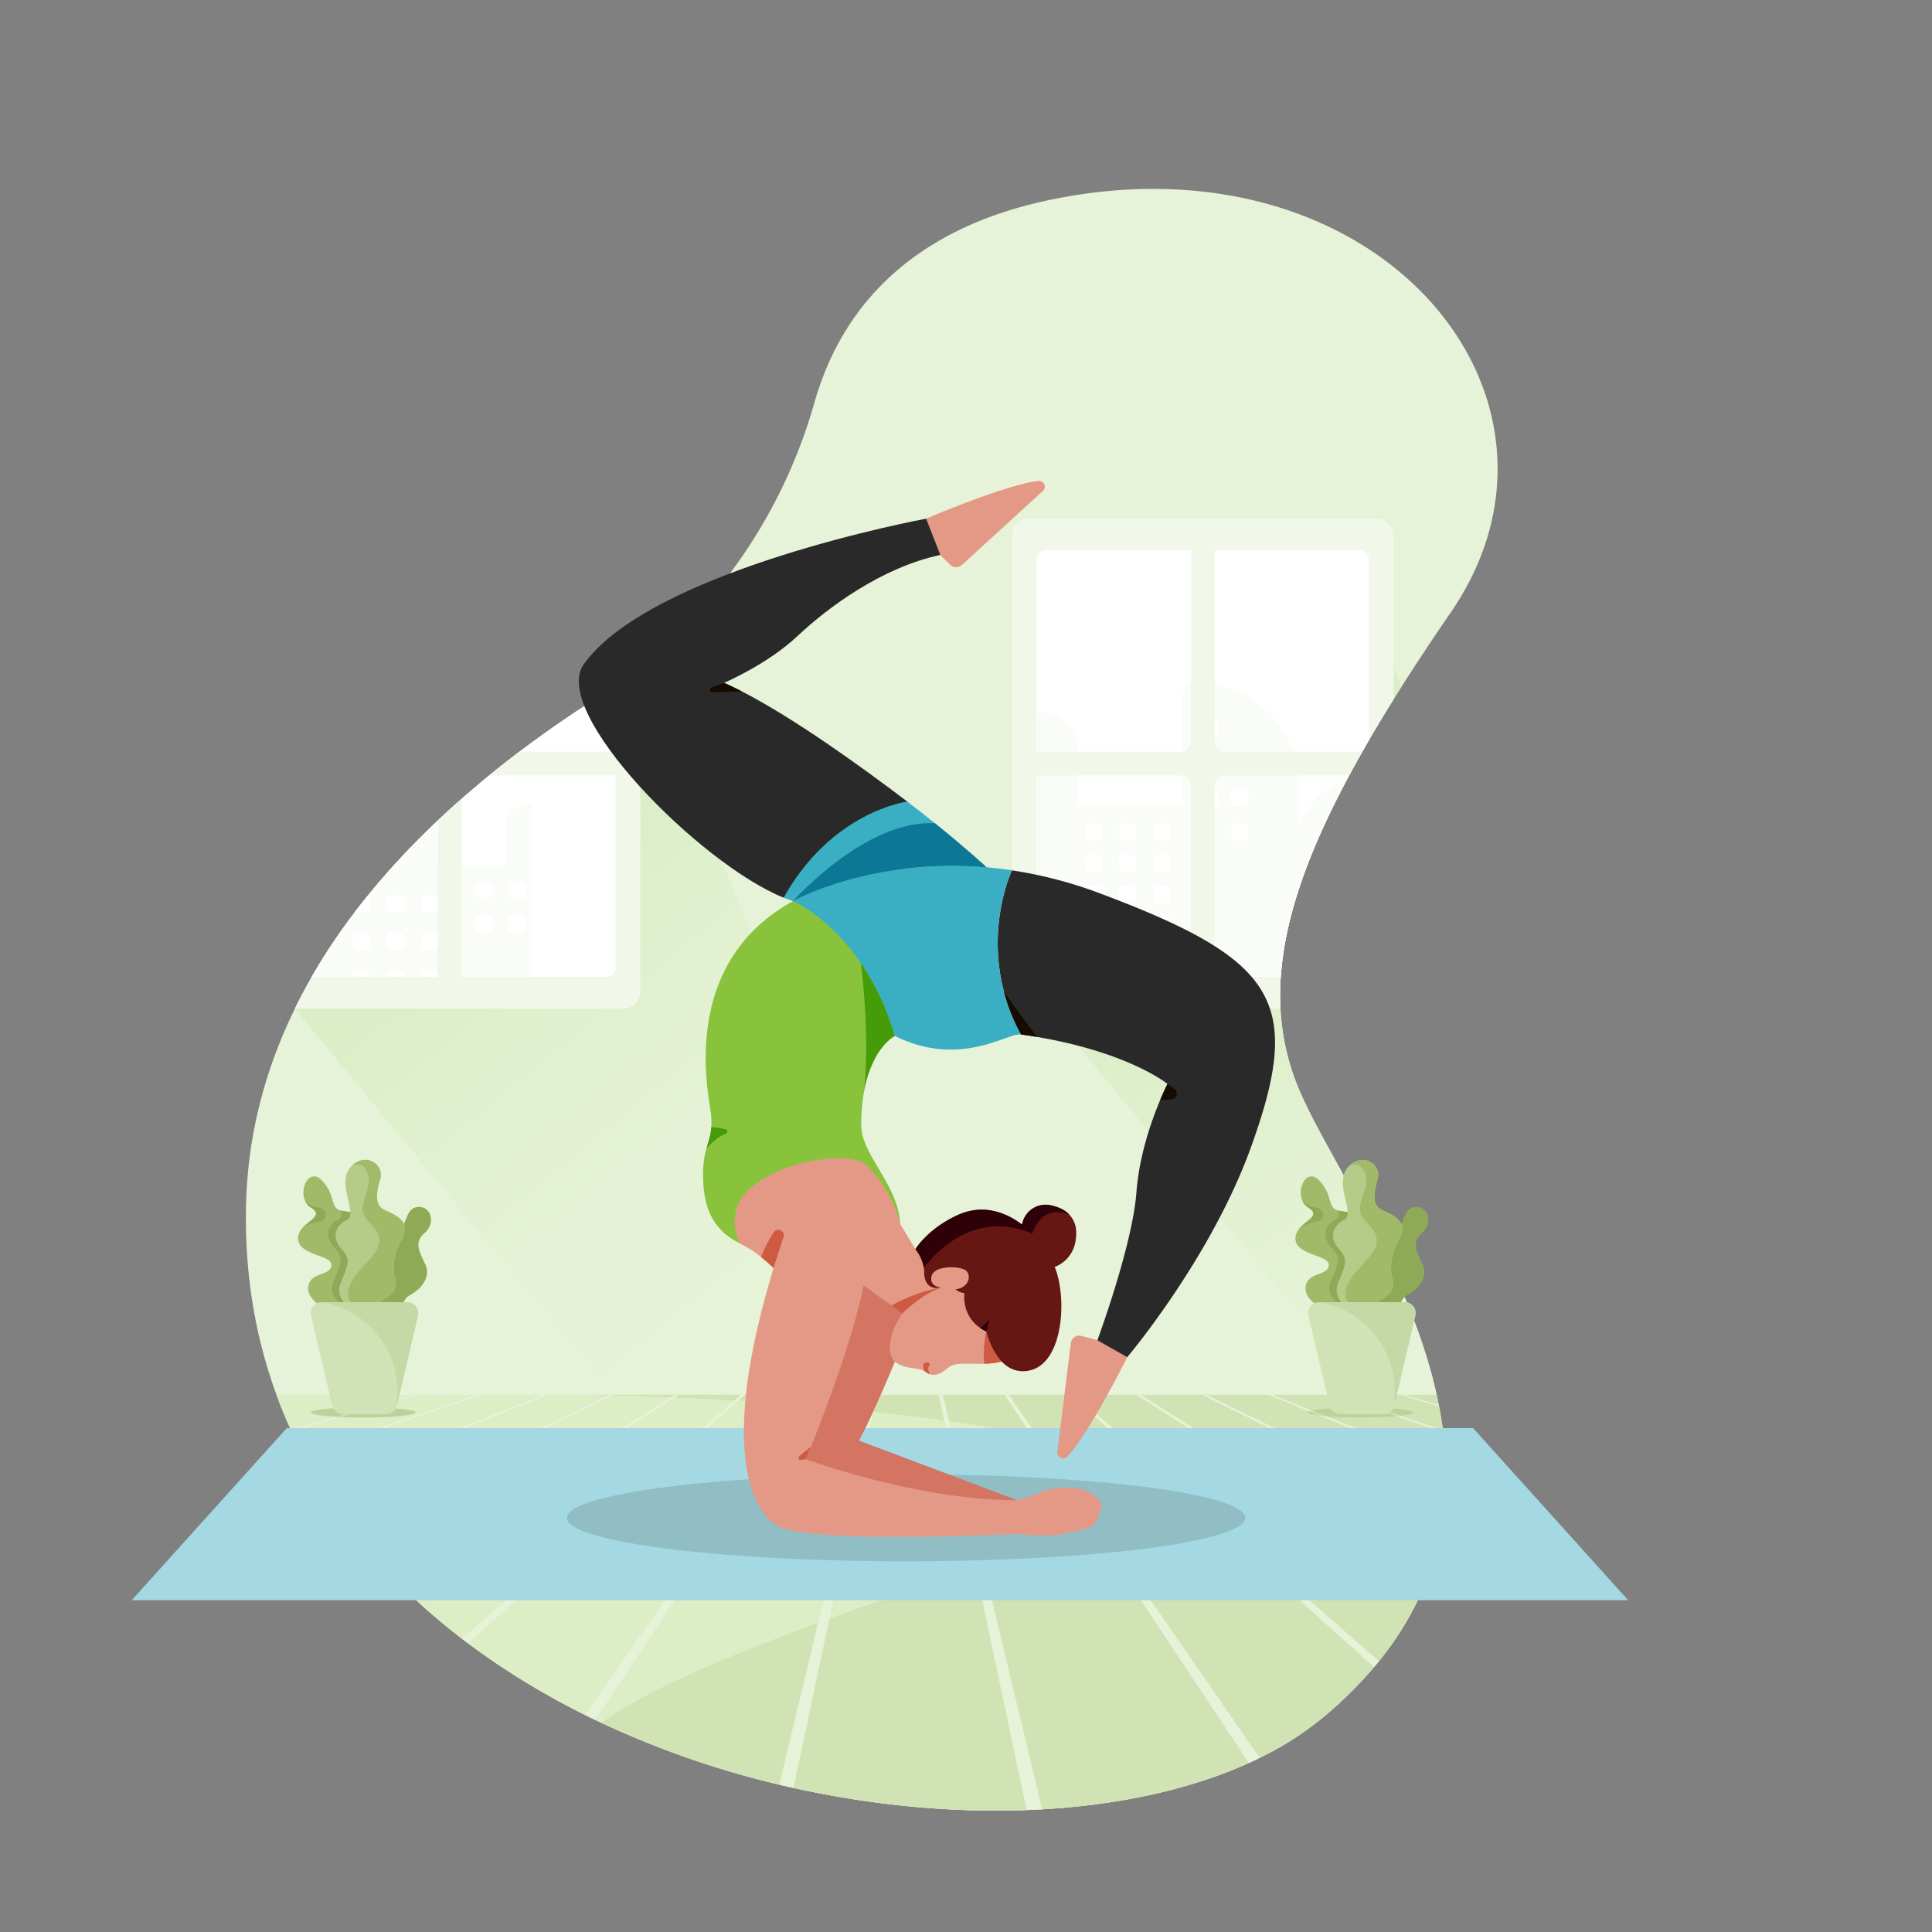
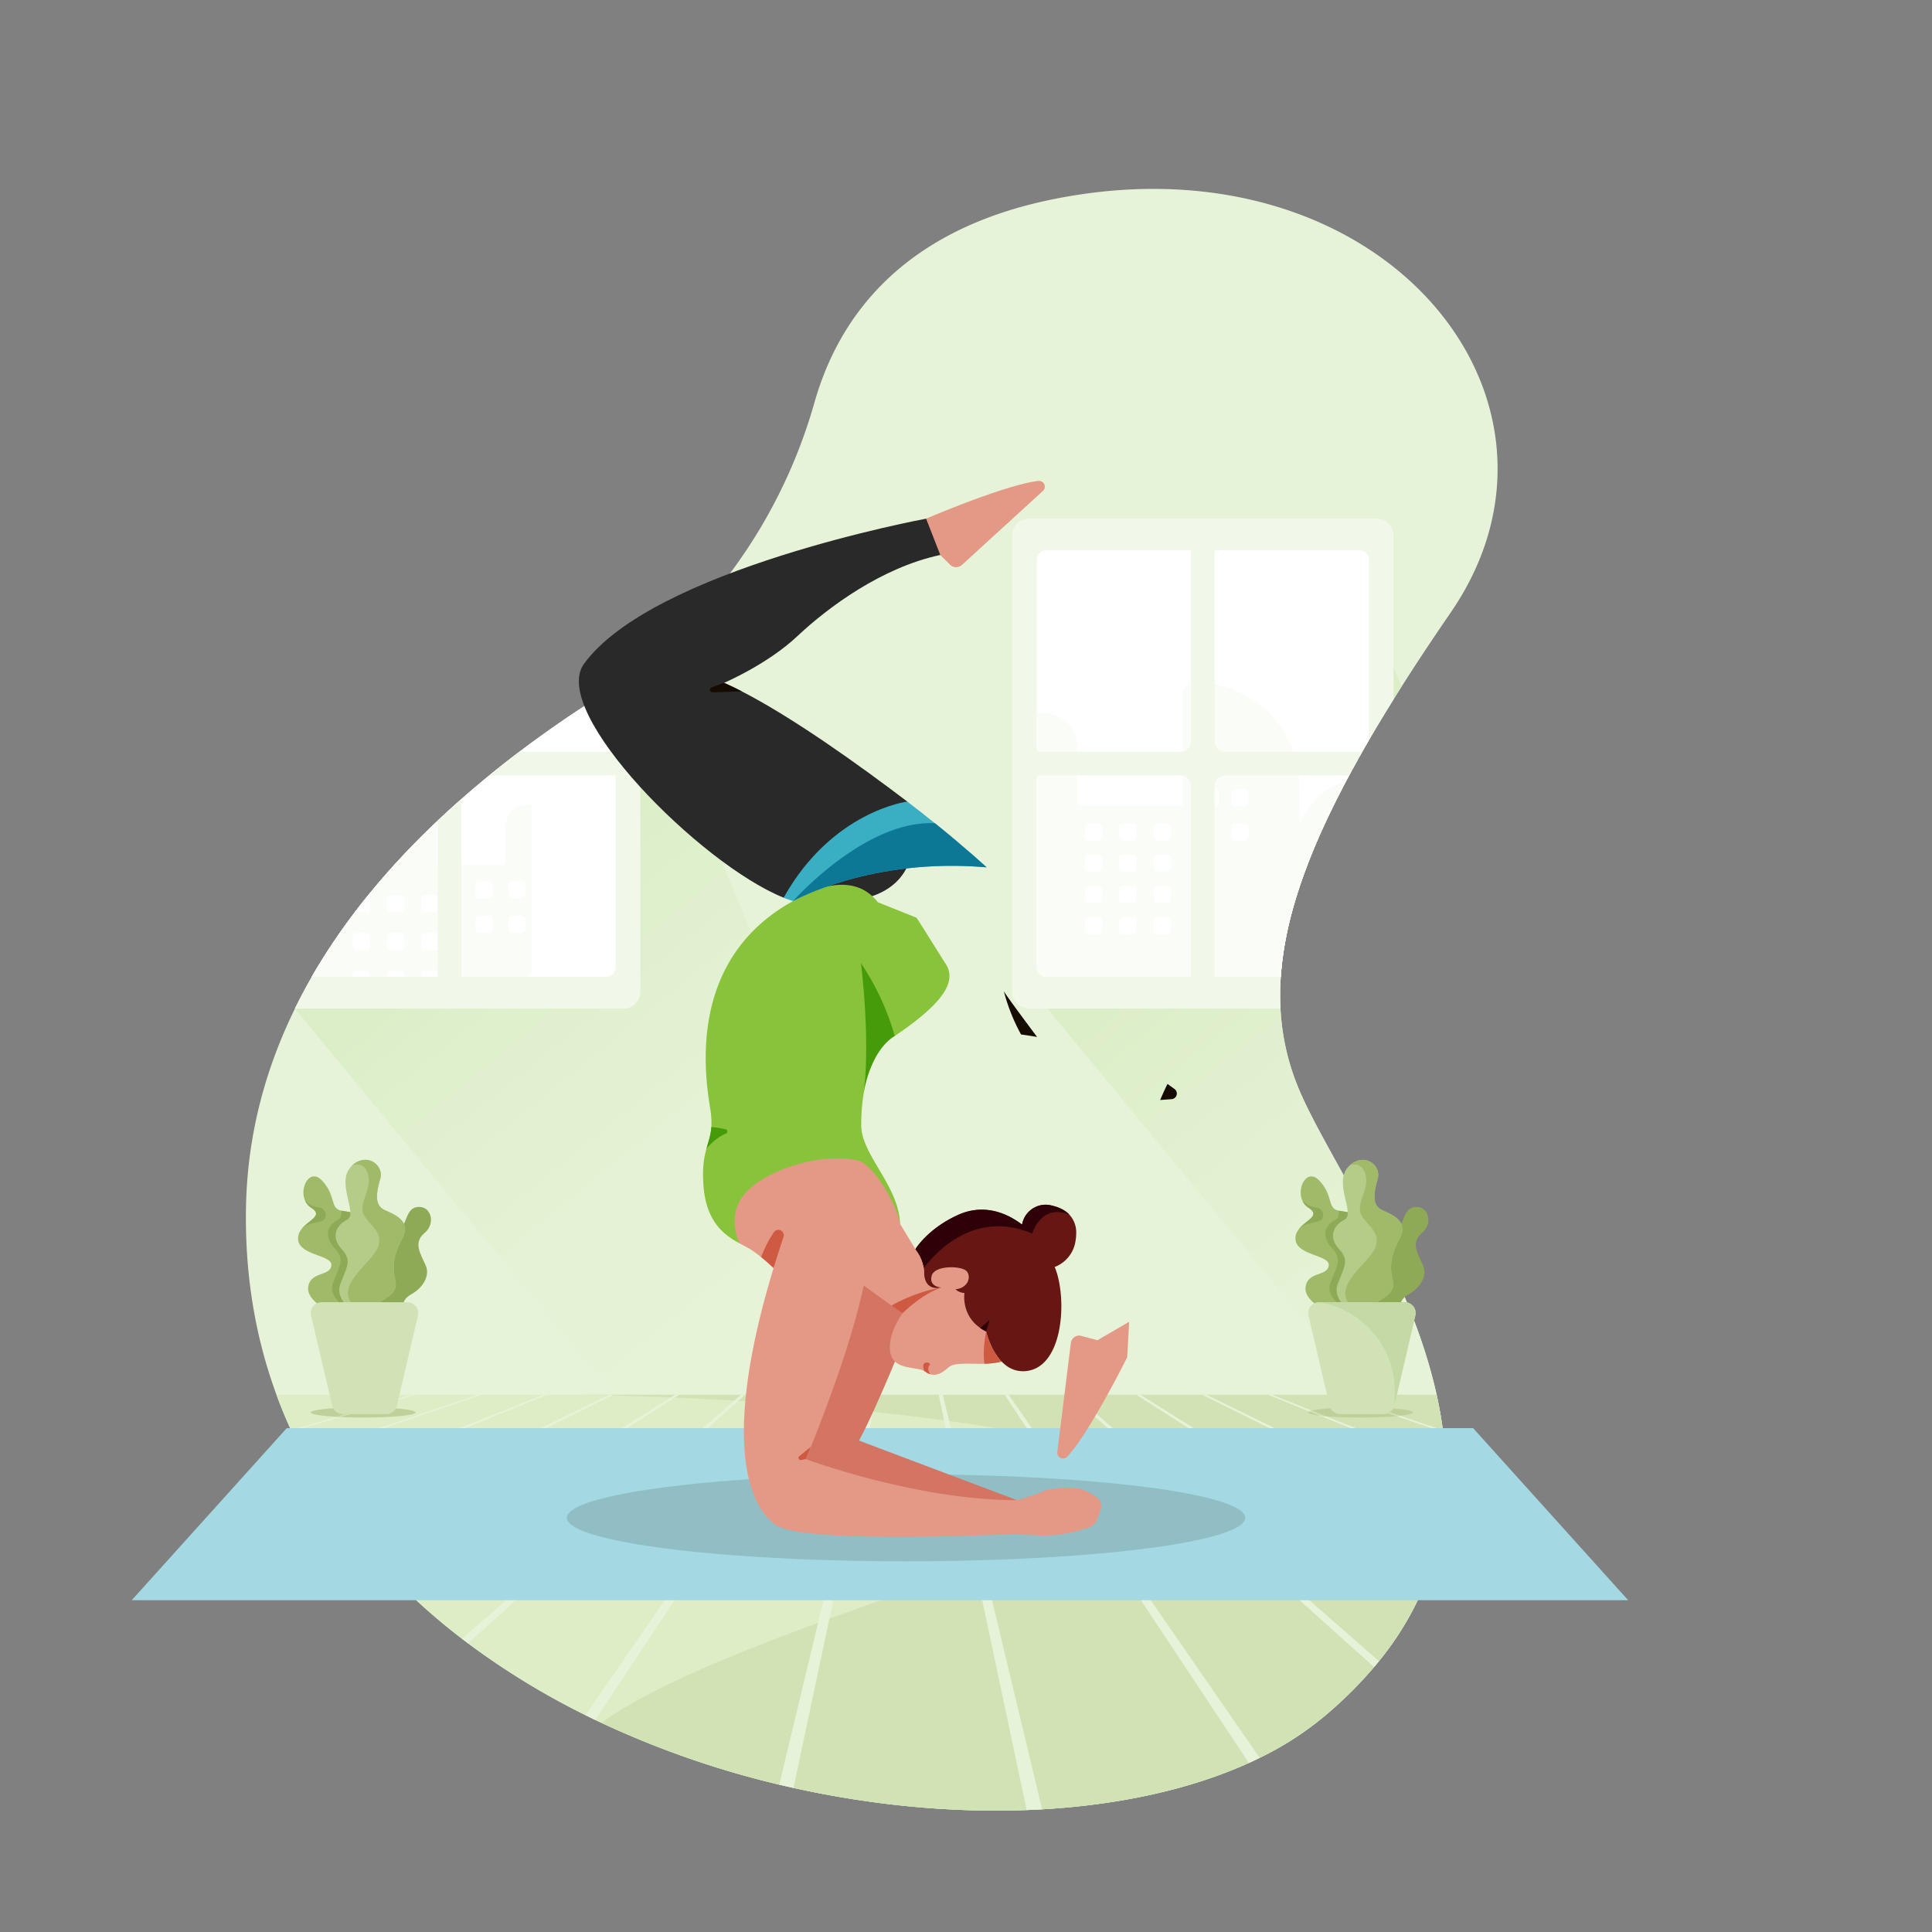
<svg xmlns="http://www.w3.org/2000/svg" viewBox="0 0 1000 1000">
  <rect x="0" y="0" width="1000" height="1000" fill="#808080" stroke="none" />
  <linearGradient id="a" gradientUnits="userSpaceOnUse" x1="452.63" x2="267.3" y1="691.12" y2="464.42">
    <stop offset="0" stop-color="#e7f3d8" />
    <stop offset=".5" stop-color="#e5f2d5" />
    <stop offset=".95" stop-color="#ddefca" />
    <stop offset="1" stop-color="#dceec8" />
  </linearGradient>
  <linearGradient id="b" gradientUnits="userSpaceOnUse" x1="794.91" x2="649.99" y1="633.33" y2="456.06">
    <stop offset="0" stop-color="#e7f3d8" />
    <stop offset=".71" stop-color="#e0f0ce" />
    <stop offset="1" stop-color="#dceec8" />
  </linearGradient>
  <path d="m662.92 505.62a134.46 134.46 0 0 0 -.14 16.41 123.38 123.38 0 0 0 9.28 41.12c14.28 34.56 57.14 93.62 71.54 158.76l.09.41c.36 1.63.7 3.27 1 4.9.06.23.1.47.14.7q1.2 6.17 2 12.4l.12.94c.69 5.51 1.14 11.06 1.32 16.62v1.27a157.58 157.58 0 0 1 -1 22.84c-.06.6-.14 1.19-.22 1.79a144.68 144.68 0 0 1 -7.76 31.62c-.3.81-.6 1.62-.92 2.42a157.84 157.84 0 0 1 -24.66 42c-.83 1-1.67 2-2.54 3.06a213 213 0 0 1 -25.28 25.12 164 164 0 0 1 -33.89 21.86q-2.76 1.36-5.6 2.64c-30.2 13.7-67 21.69-107 24q-4 .22-8 .38c-38.58 1.43-79.81-2.38-120.64-11.45-2.46-.54-4.92-1.11-7.37-1.69a475.85 475.85 0 0 1 -95.28-33.5q-2.55-1.22-5.08-2.48a391.73 391.73 0 0 1 -60.79-37.17c-1-.77-2-1.54-3.06-2.32a325.39 325.39 0 0 1 -35.78-31.74c-.61-.61-1.2-1.23-1.79-1.86a286.84 286.84 0 0 1 -21.17-24.82c-.37-.47-.73-.95-1.08-1.43q-6.93-9.24-13.06-19.07l-.69-1.11q-4.46-7.23-8.44-14.77c-.16-.28-.31-.56-.45-.85q-3-5.73-5.74-11.64c-.11-.22-.21-.45-.31-.68l-.48-1q-3.84-8.46-7.07-17.3c-11-29.95-16.69-63-15.74-99.32 1-36.68 10.36-70.2 25.25-100.56q4.1-8.37 8.74-16.41c17.49-30.4 40.34-57.36 65.21-80.88q6.07-5.75 12.29-11.21 7.09-6.24 14.32-12.14 7.8-6.34 15.66-12.3c13-9.82 26-18.79 38.68-26.9q5.67-3.63 11.14-7.54 6.56-4.66 12.78-9.71a271 271 0 0 0 90.13-136.76c12.51-44 45.34-89.77 124.81-105.41 168.53-33.27 280.51 103.6 204.48 214.2q-13.74 20-25.4 38.32-2.13 3.33-4.17 6.62-6.76 10.83-12.77 21.15c-1.16 2-2.3 4-3.41 5.94q-3.55 6.24-6.81 12.3c-21.31 39.61-33.31 73.51-35.39 104.23z" fill="#e7f3d8" />
  <path d="m152.6 522.03 164.84 199.88h171.23l-157.25-376.97z" fill="url(#a)" />
  <path d="m743.69 722.32h-36.39l-164.84-199.88 178.82-177.09 4.19 10q-2.13 3.33-4.17 6.62-6.76 10.83-12.77 21.15c-1.16 2-2.3 4-3.41 5.94q-3.55 6.24-6.81 12.3c-21.31 39.64-33.31 73.54-35.39 104.26a134.46 134.46 0 0 0 -.14 16.41 123.38 123.38 0 0 0 9.28 41.12c14.28 34.56 57.14 93.62 71.54 158.76z" fill="url(#b)" />
  <path d="m721.3 277.2v84.8q-6.76 10.83-12.77 21.15c-1.16 2-2.3 4-3.41 5.94q-3.55 6.24-6.81 12.3c-21.31 39.61-33.31 73.51-35.39 104.23a134.46 134.46 0 0 0 -.14 16.41h-130.17a8.75 8.75 0 0 1 -8.75-8.75v-236.08a8.75 8.75 0 0 1 8.75-8.75h179.95a8.74 8.74 0 0 1 8.74 8.75z" fill="#f1f8e9" />
  <path d="m708.53 289.83v93.32c-1.16 2-2.3 4-3.41 5.94q-3.55 6.24-6.81 12.3c-21.31 39.61-33.31 73.51-35.39 104.23h-121.31a5 5 0 0 1 -5-5v-210.79a5 5 0 0 1 5-5h161.95a5 5 0 0 1 4.97 5z" fill="#fff" />
  <path d="m681.33 413.48a36.43 36.43 0 0 0 -8.73 14v-20.16a54.1 54.1 0 0 0 -54.1-54.1 6.27 6.27 0 0 0 -6.27 6.27v57.4h-54.53v-29.64a18.42 18.42 0 0 0 -18.42-18.42 17.64 17.64 0 0 0 -2.64.19v131.45a5 5 0 0 0 5 5h6.29v.18h97.58v-.18h17.44a180.64 180.64 0 0 1 7.71-40.2c.62-2.05 1.27-4.11 2-6.19 5.66-17.06 13.71-35.2 24-54.73a36.56 36.56 0 0 0 -15.33 9.13z" fill="#fafcf7" />
  <g fill="#fff">
    <rect height="8.96" rx="2.08" width="8.96" x="561.43" y="426.15" />
    <rect height="8.96" rx="2.08" width="8.96" x="579.22" y="426.15" />
    <rect height="8.96" rx="2.08" width="8.96" x="597" y="426.15" />
    <rect height="8.96" rx="2.08" width="8.96" x="561.43" y="442.34" />
    <rect height="8.96" rx="2.08" width="8.96" x="579.22" y="442.34" />
    <rect height="8.96" rx="2.08" width="8.96" x="597" y="442.34" />
-     <rect height="8.96" rx="2.08" transform="matrix(0 1 -1 0 1003.6 -249.05)" width="8.96" x="621.85" y="372.79" />
    <rect height="8.96" rx="2.08" transform="matrix(0 1 -1 0 1021.39 -231.27)" width="8.96" x="621.85" y="390.58" />
    <rect height="8.96" rx="2.08" transform="matrix(0 1 -1 0 1039.17 -213.48)" width="8.96" x="621.85" y="408.36" />
    <rect height="8.96" rx="2.08" transform="matrix(0 1 -1 0 1036.79 -246.67)" width="8.96" x="637.25" y="390.58" />
    <rect height="8.96" rx="2.08" transform="matrix(0 1 -1 0 1054.57 -228.88)" width="8.96" x="637.25" y="408.36" />
    <rect height="8.96" rx="2.08" transform="matrix(0 1 -1 0 1072.36 -211.1)" width="8.96" x="637.25" y="426.15" />
    <rect height="8.96" rx="2.08" width="8.96" x="561.43" y="458.52" />
    <rect height="8.96" rx="2.08" width="8.96" x="579.22" y="458.52" />
    <rect height="8.96" rx="2.08" width="8.96" x="597" y="458.52" />
    <rect height="8.96" rx="2.08" width="8.96" x="561.43" y="474.71" />
    <rect height="8.96" rx="2.08" width="8.96" x="579.22" y="474.71" />
    <rect height="8.96" rx="2.08" width="8.96" x="597" y="474.71" />
  </g>
  <path d="m705.12 389.09q-3.55 6.24-6.81 12.3h-64.31a5.3 5.3 0 0 0 -5.31 5.3v110a5.31 5.31 0 0 1 -5.31 5.31h-1.68a5.3 5.3 0 0 1 -5.3-5.31v-110a5.3 5.3 0 0 0 -5.31-5.3h-78.67a5.31 5.31 0 0 1 -5.31-5.31v-1.68a5.31 5.31 0 0 1 5.31-5.31h78.71a5.31 5.31 0 0 0 5.31-5.31v-110a5.3 5.3 0 0 1 5.3-5.31h1.68a5.31 5.31 0 0 1 5.31 5.31v110a5.31 5.31 0 0 0 5.31 5.31z" fill="#f1f8e9" />
  <path d="m331.42 344.94v168.34a8.75 8.75 0 0 1 -8.75 8.75h-170.07q4.1-8.37 8.74-16.41c17.49-30.4 40.34-57.36 65.21-80.88q6.07-5.75 12.29-11.21 7.09-6.24 14.32-12.14 7.8-6.34 15.66-12.3c13-9.82 26-18.79 38.68-26.9q5.67-3.63 11.14-7.54 6.56-4.65 12.78-9.71z" fill="#f1f8e9" />
  <path d="m318.64 354.65v146a5 5 0 0 1 -5 5h-152.3c17.36-30.17 40-56.95 64.64-80.33l.57-.55q6.07-5.75 12.29-11.21 7.09-6.24 14.32-12.14 7.8-6.34 15.66-12.3c13-9.82 26-18.79 38.68-26.9q5.67-3.66 11.14-7.57z" fill="#fff" />
  <path d="m275.34 418v84.22a3.24 3.24 0 0 1 -3.24 3.24h-4.1v.12h-63.74v-.12h-11.39l-.42.12h-31.11a314.22 314.22 0 0 1 22.38-33.56q3.28-4.32 6.7-8.51a400.1 400.1 0 0 1 35.58-38.22v22.38h35.61v-19.36a12 12 0 0 1 12-12 1.74 1.74 0 0 1 1.73 1.69z" fill="#fafcf7" />
  <g fill="#fff">
    <path d="m191.5 465.38v4.8a2.08 2.08 0 0 1 -2.08 2.08h-4.8a2.08 2.08 0 0 1 -.9-.2q3.28-4.32 6.7-8.51a2.09 2.09 0 0 1 1.08 1.83z" />
    <rect height="8.96" rx="2.08" width="8.96" x="200.32" y="463.3" />
    <rect height="8.96" rx="2.08" width="8.96" x="218.11" y="463.3" />
    <rect height="8.96" rx="2.08" width="8.96" x="182.54" y="482.79" />
    <rect height="8.96" rx="2.08" width="8.96" x="200.32" y="482.79" />
    <rect height="8.96" rx="2.08" width="8.96" x="218.11" y="482.79" />
    <rect height="8.96" rx="2.08" transform="matrix(0 -1 1 0 -227.73 728.92)" width="8.96" x="246.11" y="473.84" />
    <rect height="8.96" rx="2.08" transform="matrix(0 -1 1 0 -209.94 711.13)" width="8.96" x="246.11" y="456.06" />
    <rect height="8.96" rx="2.08" transform="matrix(0 -1 1 0 -210.78 745.86)" width="8.96" x="263.06" y="473.84" />
    <rect height="8.96" rx="2.08" transform="matrix(0 -1 1 0 -192.99 728.08)" width="8.96" x="263.06" y="456.06" />
    <path d="m191.5 504.36v1.26h-9v-1.26a2.08 2.08 0 0 1 2.08-2.08h4.8a2.08 2.08 0 0 1 2.12 2.08z" />
    <path d="m209.29 504.36v1.26h-5v-.12h-3.94v-1.14a2.09 2.09 0 0 1 2.09-2.08h4.79a2.09 2.09 0 0 1 2.06 2.08z" />
    <path d="m227.07 504.36v1.26h-9v-1.26a2.08 2.08 0 0 1 2.08-2.08h4.85a2.08 2.08 0 0 1 2.07 2.08z" />
  </g>
  <path d="m226.55 424.74q6.07-5.75 12.29-11.21v103.19a5.31 5.31 0 0 1 -5.31 5.31h-1.68a5.3 5.3 0 0 1 -5.3-5.31z" fill="#f1f8e9" />
  <path d="m328.17 394.4v1.68a5.31 5.31 0 0 1 -5.31 5.31h-69.7q7.8-6.34 15.66-12.3h54a5.31 5.31 0 0 1 5.35 5.31z" fill="#f1f8e9" />
  <path d="m747.31 782c-.06.6-.14 1.19-.22 1.79a144.68 144.68 0 0 1 -7.76 31.62c-.3.81-.6 1.62-.92 2.42a157.84 157.84 0 0 1 -24.66 42c-.83 1-1.67 2-2.54 3.06a213 213 0 0 1 -25.32 25.11 164 164 0 0 1 -33.89 21.86q-2.76 1.36-5.6 2.64c-30.2 13.7-67 21.69-107 24q-4 .22-8 .38c-38.58 1.43-79.81-2.38-120.64-11.45-2.46-.54-4.92-1.11-7.37-1.69a476.42 476.42 0 0 1 -92.08-32c-1.07-.49-2.14-1-3.2-1.51q-2.55-1.22-5.08-2.48a391.73 391.73 0 0 1 -60.79-37.17c-1-.77-2-1.54-3.06-2.32a325.39 325.39 0 0 1 -35.78-31.74c-.61-.61-1.2-1.23-1.79-1.86a286.84 286.84 0 0 1 -21.17-24.82c-.37-.47-.73-.95-1.08-1.43q-6.93-9.24-13.06-19.07l-.69-1.11q-4.46-7.23-8.44-14.77c-.16-.28-.31-.56-.45-.85q-3-5.73-5.74-11.64c-.11-.22-.21-.45-.31-.68q-4.12-9-7.55-18.35h600.48q.58 2.65 1.1 5.31c.06.23.1.47.14.7q1.2 6.17 2 12.4l.12.94c.69 5.51 1.14 11.06 1.32 16.62v1.27a157.58 157.58 0 0 1 -.97 22.82z" fill="#ddedc6" />
  <path d="m747.31 782c-.06.6-.14 1.19-.22 1.79a144.68 144.68 0 0 1 -7.76 31.62c-.3.81-.6 1.62-.92 2.42a157.84 157.84 0 0 1 -24.66 42c-.83 1-1.67 2-2.54 3.06a213 213 0 0 1 -25.32 25.11 164 164 0 0 1 -33.89 21.86q-2.76 1.36-5.6 2.64c-30.2 13.7-67 21.69-107 24q-4 .22-8 .38c-38.58 1.43-79.81-2.38-120.64-11.45-2.46-.54-4.92-1.11-7.37-1.69a476.42 476.42 0 0 1 -92.08-32c78.49-57.28 360.05-115.9 268.35-139.41-94.3-24.19-216.44-29.46-282.66-30.42h446.6q.58 2.65 1.1 5.31c.06.23.1.47.14.7q1.2 6.17 2 12.4l.12.94c.69 5.51 1.14 11.06 1.32 16.62v1.27a157.58 157.58 0 0 1 -.97 22.85z" fill="#d1e2b5" />
  <g fill="#e7f3d8">
    <path d="m215.13 721.91-19.13 5.68-2.95.87-16.84 5-4.4 1.3-20.81 6.18c-.11-.22-.21-.45-.31-.68l19.27-5.67 4.24-1.25 16.71-4.91 3.07-.9 19.1-5.62z" />
    <path d="m249.23 721.91-92.09 31.52c-.16-.28-.31-.56-.45-.85l55.43-18.8 5.7-1.93 29.31-9.94z" />
    <path d="m283.33 721.91-117.06 47.4-.69-1.11 115.65-46.29z" />
    <path d="m317.44 721.91-137 67.9c-.37-.47-.73-.95-1.08-1.43l136-66.47z" />
    <path d="m351.54 721.91-148.17 94.58c-.61-.61-1.2-1.23-1.79-1.86l147.86-92.72z" />
    <path d="m385.64 721.91-143.43 128.64c-1-.77-2-1.54-3.06-2.32l144.39-126.32z" />
    <path d="m419.74 721.91-111.66 168.29q-2.55-1.22-5.08-2.48l114.64-165.81z" />
    <path d="m453.84 721.91-43.11 203.48c-2.46-.54-4.92-1.11-7.37-1.69l48.38-201.79z" />
    <path d="m539.39 936.46q-4 .22-8 .38l-45.54-214.93h2.15z" />
    <path d="m652 909.86q-2.76 1.36-5.6 2.64l-126.4-190.59h2.1z" />
    <path d="m713.75 859.8c-.83 1-1.67 2-2.54 3.06l-157.16-141h2.1z" />
    <path d="m739.33 815.4c-.3.81-.6 1.62-.92 2.42l-150.26-95.91h2.1z" />
    <path d="m747.31 782c-.06.6-.14 1.19-.22 1.79l-124.85-61.88h2.12z" />
    <path d="m748.33 759.15-65.27-26.43-5.39-2.18-21.3-8.63h2.1l20.48 8.2 7.35 2.94 62 24.83c.01.42.02.85.03 1.27z" />
    <path d="m747 741.26-24.16-8.26-13.23-4.53-19.15-6.56h2.1l19.53 6.62 12.6 4.28 22.16 7.51z" />
-     <path d="m744.84 727.92-20.28-6h2.1l18 5.31c.1.22.14.46.18.69z" />
  </g>
  <path d="m842.74 828.27h-774.57l80.25-89.06h614.07z" fill="#a4d8e2" />
  <ellipse cx="188" cy="731.07" fill="#bed19b" rx="27.13" ry="2.65" />
  <path d="m193 728.46-16.84 5-2-.12 16.71-4.91z" fill="#d1e2b5" />
  <path d="m181.65 668.32c2.16 4.46 6.16 8.15 2.62 11.38l-1.84.21-7.54.86s-16.3-6.15-15.38-14.45 11.23-5.54 12-11.23-16.92-5.07-17.23-13.84a7.38 7.38 0 0 1 1.45-4.59l.05-.07c3.59-5.07 12-7.21 5.27-11.48a8.26 8.26 0 0 1 -3.12-3.62c-3.08-6.78 2.42-17 8.65-10.53 7.53 7.83 4 14.43 10.12 15.67 6.15 1.23 10.15.47 10.15 7.69s-4.76 13.69 0 19.07-7.35 10.47-5.2 14.93z" fill="#a1ba6a" />
  <path d="m181.65 668.32c2.16 4.46 6.16 8.15 2.62 11.38l-1.84.21 1.84-.21s-15.69-6.53-11.8-16 5.8-12.16.72-17.65-4.53-11.5 1.75-14.69c1.61-.82 2-2.51 1.76-4.73 6.15 1.23 10.15.47 10.15 7.69s-4.76 13.69 0 19.07-7.35 10.47-5.2 14.93z" fill="#8eaa56" />
  <path d="m208.41 680.16s-1.75-6.87 4.21-10.08 10.2-9.48 7.7-15.17-6.66-11.65-.6-16.67 3.42-14.39-3.7-13.49c-5.93.74-5.23 8.38-9 11.53s-9.66 1.7-11.53 8.87 6.88 10 5.13 14.72-10.25 7.47-7.25 14.4 6.32 5.64 6.27 9.06z" fill="#8eaa56" />
  <path d="m208.16 641.23c-4.79 8.87-5.11 14.74-3.55 21.3 2.42 10.18-12.5 9.81-11.91 17.38h-7.77s-12.47-6.38-8.58-15.85 5.49-12.16.4-17.65-3.49-11.86 2.79-15-6.51-19.81 2.81-28.2c7.66-6.88 16.43 0 14.53 6.77s-3.49 13.86 2.39 16.45 13.67 5.93 8.89 14.8z" fill="#b5cc89" />
  <path d="m208.16 641.23c-4.79 8.87-5.11 14.74-3.55 21.3 2.42 10.18-12.5 9.81-11.91 17.38h-3.7a19 19 0 0 1 -4.78-2.95c-12.92-10.72 8.14-22.88 11.39-31.39s-5.74-12-7.65-17.71 4.49-12.45 2.58-19.82c-1.87-7.18-7.91-5-8.22-4.89 7.66-6.88 16.43 0 14.53 6.77s-3.49 13.86 2.39 16.45 13.7 5.99 8.92 14.86z" fill="#a1ba6a" />
  <path d="m216.34 680.93-10.92 46.65a5.64 5.64 0 0 1 -5.48 4.34h-22.51a5.64 5.64 0 0 1 -5.48-4.34l-10.95-46.65a5.63 5.63 0 0 1 5.48-6.91h44.35a5.63 5.63 0 0 1 5.51 6.91z" fill="#d1e2b6" />
  <path d="m167 631.8c-2.85 1.23-8.56 1.27-11.22 4.79 3.59-5.07 12-7.21 5.27-11.48a8.26 8.26 0 0 1 -3.12-3.62 11.48 11.48 0 0 0 6.93 3.49c4.03.26 5 5.58 2.14 6.82z" fill="#8eaa56" />
-   <path d="m216.34 680.93-10.92 46.65.23-5.34a46.79 46.79 0 0 0 -39.14-48.24h44.35a5.63 5.63 0 0 1 5.48 6.93z" fill="#c4d9a5" />
  <ellipse cx="704.24" cy="731.07" fill="#bed19b" rx="27.13" ry="2.65" />
  <path d="m686.29 733.05c-1.17-.1-2.25-.21-3.23-.33l-5.39-2.18a7.11 7.11 0 0 1 1.27-.43z" fill="#d1e2b5" />
  <path d="m724.69 732.81c-.58.07-1.2.13-1.85.19l-13.23-4.53 2.48.06z" fill="#d1e2b5" />
  <path d="m697.89 668.32c2.16 4.46 6.16 8.15 2.62 11.38l-1.84.21-7.54.86s-16.3-6.15-15.38-14.45 11.23-5.54 12-11.23-16.92-5.07-17.23-13.84a7.38 7.38 0 0 1 1.45-4.59v-.07c3.59-5.07 12-7.21 5.27-11.48a8.26 8.26 0 0 1 -3.12-3.62c-3.08-6.78 2.42-17 8.65-10.53 7.53 7.83 4 14.43 10.12 15.67 6.15 1.23 10.15.47 10.15 7.69s-4.76 13.69 0 19.07-7.3 10.47-5.15 14.93z" fill="#a1ba6a" />
  <path d="m697.89 668.32c2.16 4.46 6.16 8.15 2.62 11.38l-1.84.21 1.84-.21s-15.69-6.53-11.8-16 5.8-12.16.72-17.65-4.53-11.5 1.75-14.69c1.61-.82 2-2.51 1.76-4.73 6.15 1.23 10.15.47 10.15 7.69s-4.76 13.69 0 19.07-7.35 10.47-5.2 14.93z" fill="#8eaa56" />
  <path d="m724.65 680.16s-1.75-6.87 4.21-10.08 10.2-9.48 7.69-15.17-6.65-11.65-.59-16.67 3.42-14.39-3.7-13.49c-5.94.74-5.23 8.38-9 11.53s-9.67 1.7-11.54 8.87 6.88 10 5.14 14.72-10.25 7.47-7.25 14.4 6.31 5.64 6.27 9.06z" fill="#8eaa56" />
  <path d="m724.4 641.23c-4.79 8.87-5.11 14.74-3.55 21.3 2.42 10.18-12.5 9.81-11.91 17.38h-7.77s-12.47-6.38-8.58-15.85 5.49-12.16.4-17.65-3.49-11.86 2.79-15-6.51-19.81 2.81-28.2c7.66-6.88 16.43 0 14.53 6.77s-3.49 13.86 2.39 16.45 13.67 5.93 8.89 14.8z" fill="#b5cc89" />
  <path d="m724.4 641.23c-4.79 8.87-5.11 14.74-3.55 21.3 2.42 10.18-12.5 9.81-11.91 17.38h-3.66a19 19 0 0 1 -4.78-2.91c-12.92-10.72 8.14-22.88 11.39-31.39s-5.74-12-7.65-17.71 4.49-12.45 2.58-19.82c-1.87-7.18-7.91-5-8.22-4.89 7.66-6.88 16.43 0 14.53 6.77s-3.49 13.86 2.39 16.45 13.66 5.95 8.88 14.82z" fill="#a1ba6a" />
  <path d="m732.58 680.93-10.92 46.65a5.64 5.64 0 0 1 -5.48 4.34h-22.51a5.64 5.64 0 0 1 -5.48-4.34l-10.92-46.65a5.63 5.63 0 0 1 5.48-6.91h44.35a5.63 5.63 0 0 1 5.48 6.91z" fill="#d1e2b6" />
  <path d="m683.24 631.8c-2.85 1.23-8.56 1.27-11.22 4.79 3.59-5.07 12-7.21 5.27-11.48a8.26 8.26 0 0 1 -3.12-3.62 11.48 11.48 0 0 0 6.93 3.51c4.03.24 5 5.56 2.14 6.8z" fill="#8eaa56" />
  <path d="m732.58 680.93-10.92 46.65.23-5.34a46.79 46.79 0 0 0 -39.14-48.24h44.35a5.63 5.63 0 0 1 5.48 6.93z" fill="#c4d9a5" />
  <ellipse cx="468.96" cy="785.61" fill="#90bec4" rx="175.56" ry="22.52" />
  <path d="m539.88 254.05-42 38.37a4.44 4.44 0 0 1 -6.12-.13l-2.41-2.37-2.71-2.67-.1-.27-18.15-2.75 10.92-15.76s41-17.58 58.2-19.56a3 3 0 0 1 2.37 5.14z" fill="#e49987" />
  <path d="m384 357.87c26.34 13.55 59.63 37.3 85.59 57 0 0 24.71 65-64 49.76-43.18-17.38-121.33-96.19-103.34-121 35.51-49 177.11-75.17 177.11-75.17l7.33 18.79c-30.22 6.45-58 27-73.95 42-15.65 14.73-38 24.2-38 24.2q4.47 1.93 9.26 4.42z" fill="#292929" />
  <path d="m583.46 702.47s-19.29 38.86-31.07 51.53a3 3 0 0 1 -5.13-2.41l7-56.42a4.43 4.43 0 0 1 4.72-3.88l9.08 2.4 16.39-9.55z" fill="#e49987" />
  <path d="m526.34 776.46c-36.83 14.4-120.76-12.46-120.76-12.46 18.06-44.33 42.16-91.79 44.31-117l19.57 18.38v24.13s-15.18 38.26-24.84 56.14z" fill="#d37562" />
  <path d="m528.48 695.26s-.53 6.79-10.08 9.46a22.66 22.66 0 0 1 -3.1.68 47.77 47.77 0 0 1 -5.74.48c-7.92.24-15.5-.9-18.69 1.94s-6.22 4.52-9.46 3.47a8.49 8.49 0 0 1 -2.41-1.29 3.13 3.13 0 0 0 -.58-.36c-4.68-2.5-16.42-.31-17.68-10.21-1.33-10.34 7.08-22.24 16.95-32.35l5.31-15.39h21.79l2 17.17z" fill="#e49987" />
  <path d="m486.27 654.15-7.85 14.38-1.97 3.59-5.69 10.4-3.69-2.67h-.01l-5.67-4.1-21.46-15.53 25.94-26.76 7.94 13.12 9.02 5.48z" fill="#e49987" />
  <path d="m465.87 633.46c-18 10.93-15.95-7.73-23.35-9.91-18-5.29-33.19-8.41-40.45 8.9-3 7.07 0 14.53-19.32 11.07-7.45-4-17.05-10.62-18.58-29.21-.8-9.86.25-15.31 1.49-19.76 1-3.76 2.22-6.8 2.53-11.17a42 42 0 0 0 -.6-9.64c-3-18.59-11.38-77.37 42.85-107.32 0 0 28.53-19.37 43.9.56l20 8c1.32 1.73 13.62 21.66 14.94 23.59 6.64 9.74-2.05 21.32-26.13 37.66 0 0-5.31 2.62-10.06 11.32a58.64 58.64 0 0 0 -6.09 18.63s0 .06 0 .09c-.17 1-.32 2-.44 3.05a.06.06 0 0 0 0 0 103.26 103.26 0 0 0 -.79 13.1c-.06 15.21 19.41 31.12 20.1 51.04z" fill="#88c33b" />
  <path d="m465.87 633.46-18.87 31.9-41.87-4.36s-1.93-2-4.72-4.63c-1.88-1.76-4.13-3.8-6.44-5.68-.75-.61-1.51-1.2-2.26-1.76a43.29 43.29 0 0 0 -4-2.72c-1.42-.82-3.11-1.66-4.94-2.65-2.52-5.85-3.76-12.9-.8-20 7.26-17.31 44.67-27.95 62.63-22.66 7.4 2.17 19.4 21.74 21.27 32.56z" fill="#e49987" />
-   <path d="m647.22 594.55c-20.79 57.14-63.76 107.92-63.76 107.92l-15.46-8.77s18.16-49 20.22-76.66c1.44-19.23 8-37.51 12.28-47.68 2.19-5.22 3.79-8.32 3.79-8.32s-19.67-16.18-67.51-24.32l-3.4-.56c-1.61-.25-3.25-.49-4.91-.73a98 98 0 0 1 -8.2-19.84c-.26-.88-.5-1.75-.72-2.62-9-34.63 4.22-62.49 4.22-62.49a224.8 224.8 0 0 1 45.79 12c91.59 34.43 105.32 56.03 77.66 132.07z" fill="#292929" />
-   <path d="m528.48 535.43a11.2 11.2 0 0 0 -4.38.73c-10.27 3.15-32.41 14.29-61 0-16-54.23-52.66-69.77-52.66-69.77s40-22.74 100.24-17.49q6.41.56 13.1 1.55s-13.92 29.28-3.5 65.11a98 98 0 0 0 8.2 19.87z" fill="#3aafc3" />
  <path d="m510.68 448.93c-59.36-5.17-99.11 16.85-100.22 17.48-1.56-.49-3.19-1.07-4.86-1.75 25.08-44.88 64-49.76 64-49.76 5.12 3.89 9.92 7.67 14.3 11.19 16.27 13.11 26.78 22.84 26.78 22.84z" fill="#3aafc3" />
  <path d="m553.46 628.66c-2.35-2.45-5.85-4.12-10.56-5a12.41 12.41 0 0 0 -13.9 10.2c-9.22-7-20.91-10.55-33.19-5-15.78 7.18-22 17.7-22 17.7a21.29 21.29 0 0 1 4.37 9.62 14.52 14.52 0 0 1 .18 2.58s-.48 9.57 8.85 7.65c0 0-6.46-.23-5-6s15.79-5.26 18.18-2.39.77 8.61-5.83 9.33a7.52 7.52 0 0 0 4.64 1.91s-1.81 11.22 8.16 18.08a23.53 23.53 0 0 0 3.08 1.78s2.68 11.91 10.28 17.63a14.42 14.42 0 0 0 11.72 2.7c16.74-3.11 19.61-32.77 14.83-49.75a35.92 35.92 0 0 0 -1.36-3.92 17.05 17.05 0 0 0 10.77-13.39 24.31 24.31 0 0 0 .36-4 13.45 13.45 0 0 0 -3.58-9.73z" fill="#661613" />
  <path d="m384 357.87-15.23.47a1.31 1.31 0 0 1 -.49-2.53l6.44-2.41q4.49 1.98 9.28 4.47z" fill="#160b01" />
  <path d="m606.41 568.92-5.9.44c2.19-5.22 3.79-8.32 3.79-8.32l3.6 2.59a2.92 2.92 0 0 1 -1.49 5.29z" fill="#160b01" />
  <path d="m510.68 448.93c-59.36-5.17-99.11 16.85-100.22 17.48 1-1.12 37.85-42.19 73.46-40.31 16.25 13.1 26.76 22.83 26.76 22.83z" fill="#0d7896" />
  <path d="m536.79 536.72-3.4-.56c-1.61-.25-3.25-.49-4.91-.73a98 98 0 0 1 -8.2-19.84c-.26-.88-.5-1.75-.72-2.62.31 1.18 17.23 23.75 17.23 23.75z" fill="#160b01" />
  <path d="m463.1 536.19s-5.31 2.62-10.06 11.32a58.64 58.64 0 0 0 -6.04 18.67c3.7-28.17-1.37-67.65-1.37-67.65a133.29 133.29 0 0 1 17.47 37.66z" fill="#459b08" />
  <path d="m487.18 666.44a44.89 44.89 0 0 0 -10.73 5.68 71.8 71.8 0 0 0 -9.38 7.73l-5.67-4.1a87.26 87.26 0 0 1 14-6.25c1-.34 2-.66 3-1a69.75 69.75 0 0 1 8.78-2.06z" fill="#ce5a41" />
  <path d="m481.41 711.29a8.49 8.49 0 0 1 -2.41-1.29 3.13 3.13 0 0 0 -.58-.36 7.43 7.43 0 0 1 -.52-2.84c.09-2.54 4.58-1.59 3.13 0s.38 4.49.38 4.49z" fill="#ce5a41" />
  <path d="m512.24 683.25-1.83 5.91a23.53 23.53 0 0 1 -3.08-1.78z" fill="#2e0007" />
  <path d="m553.46 628.65c-14.76-5.86-19.18 9.84-19.18 9.84-29.44-12.44-49.59 9.22-56.07 17.71a21.29 21.29 0 0 0 -4.37-9.62s6.23-10.52 22-17.7c12.28-5.57 24-2.06 33.19 5a12.41 12.41 0 0 1 13.89-10.19c4.69.84 8.19 2.51 10.54 4.96z" fill="#2e0007" />
  <path d="m518.4 704.72a22.66 22.66 0 0 1 -3.1.68 47.77 47.77 0 0 1 -5.74.48c-1.15-7 .85-16.72.85-16.72s2.13 9.46 7.99 15.56z" fill="#ce5a41" />
  <path d="m567.17 774.63c-.78-.5-1.62-1-2.45-1.52a22.55 22.55 0 0 0 -13.72-3.11l-5.56.53a19.28 19.28 0 0 0 -5.93 1.53 80.74 80.74 0 0 1 -9.44 3.34l-3.68 1.1c-52.34 0-109.21-21.24-109.21-21.24.86-2.13 1.72-4.24 2.55-6.34 16.65-41.72 28.11-77.92 30.16-101.92.73-8.65.24-15.7-1.67-20.85-9-24.29-30.55-20-37.76 0l-.28.79c-4.8 13.39-8.79 25.75-12.07 37.15-24.2 84.07-9.85 116.28 3.47 125.27 15.17 10.25 124.76 4.56 124.76 4.56v.16l9.31.58a67.1 67.1 0 0 0 21.94-2.24l5.09-1.39a7.9 7.9 0 0 0 5.32-4.87l1.6-4.32a6 6 0 0 0 -2.43-7.21z" fill="#e49987" />
  <path d="m419.68 748.88c-.83 2.1-1.69 4.21-2.55 6.34l-2.46.47a1.13 1.13 0 0 1 -.93-2z" fill="#ce5a41" />
  <path d="m405.53 640.32q-2.77 8.29-5.12 16c-1.88-1.76-4.13-3.8-6.44-5.68a64.21 64.21 0 0 1 6.54-12.8 2.82 2.82 0 0 1 5.02 2.48z" fill="#ce5a41" />
  <path d="m375.75 586.72c-5.67 2.25-10.09 7.83-10.09 7.83 1-3.76 2.22-6.8 2.53-11.17a46.91 46.91 0 0 1 7.4 1.13 1.16 1.16 0 0 1 .16 2.21z" fill="#459b08" />
</svg>